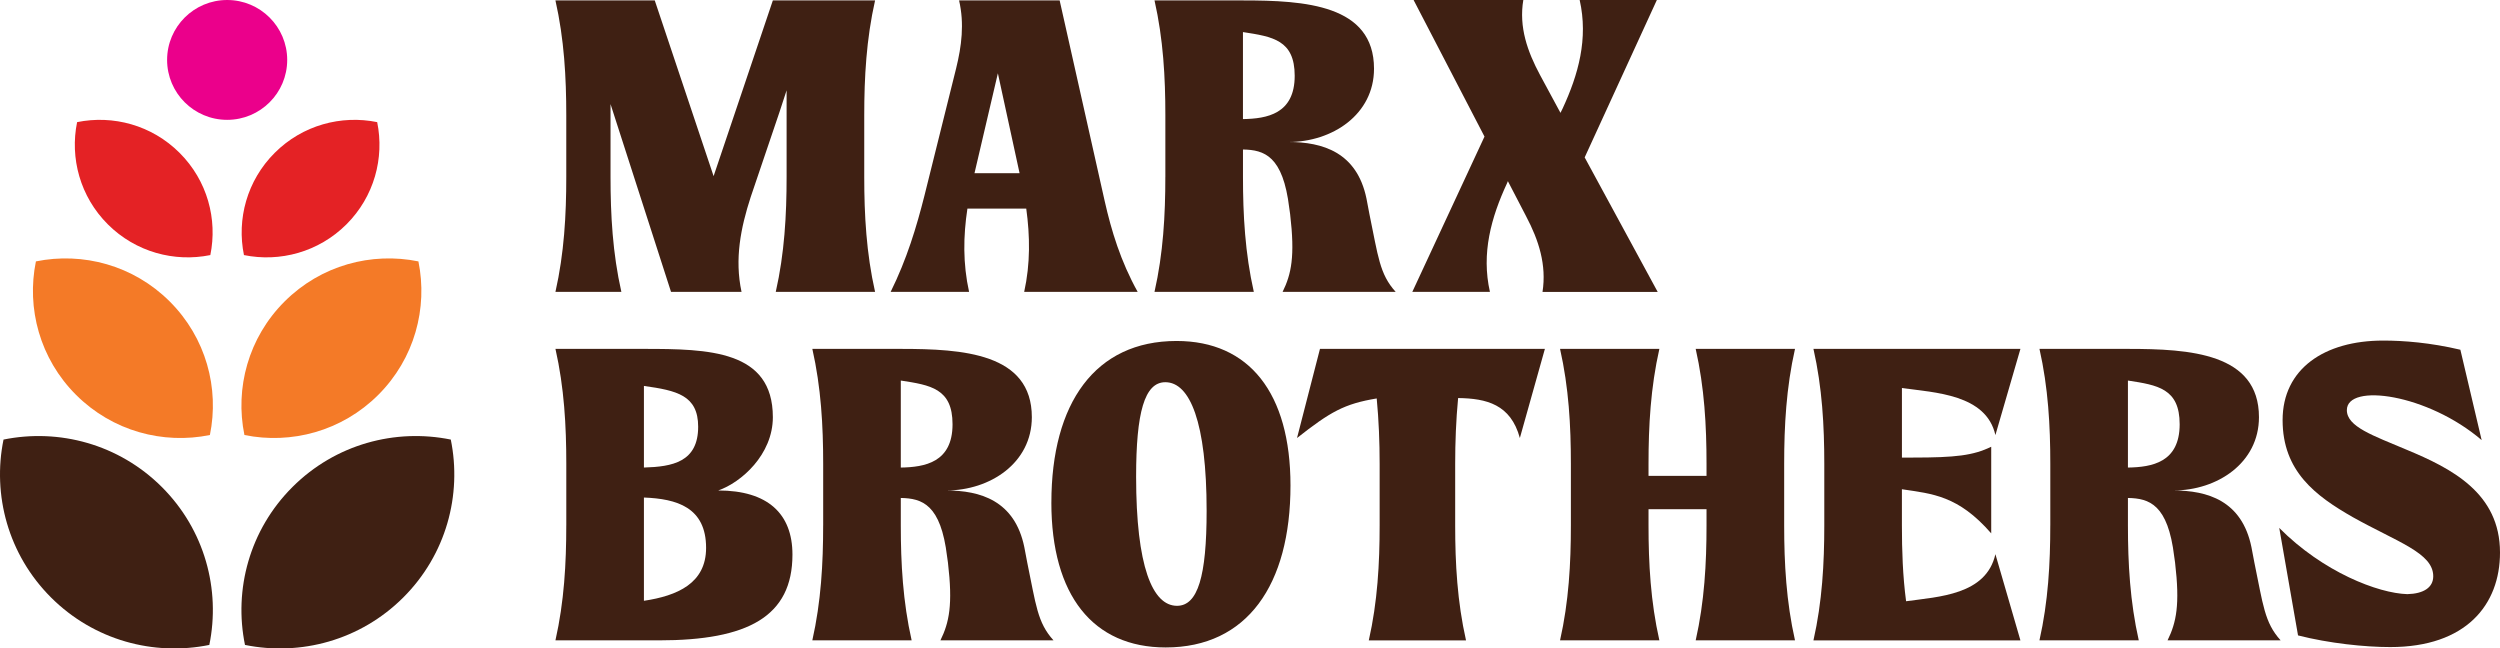
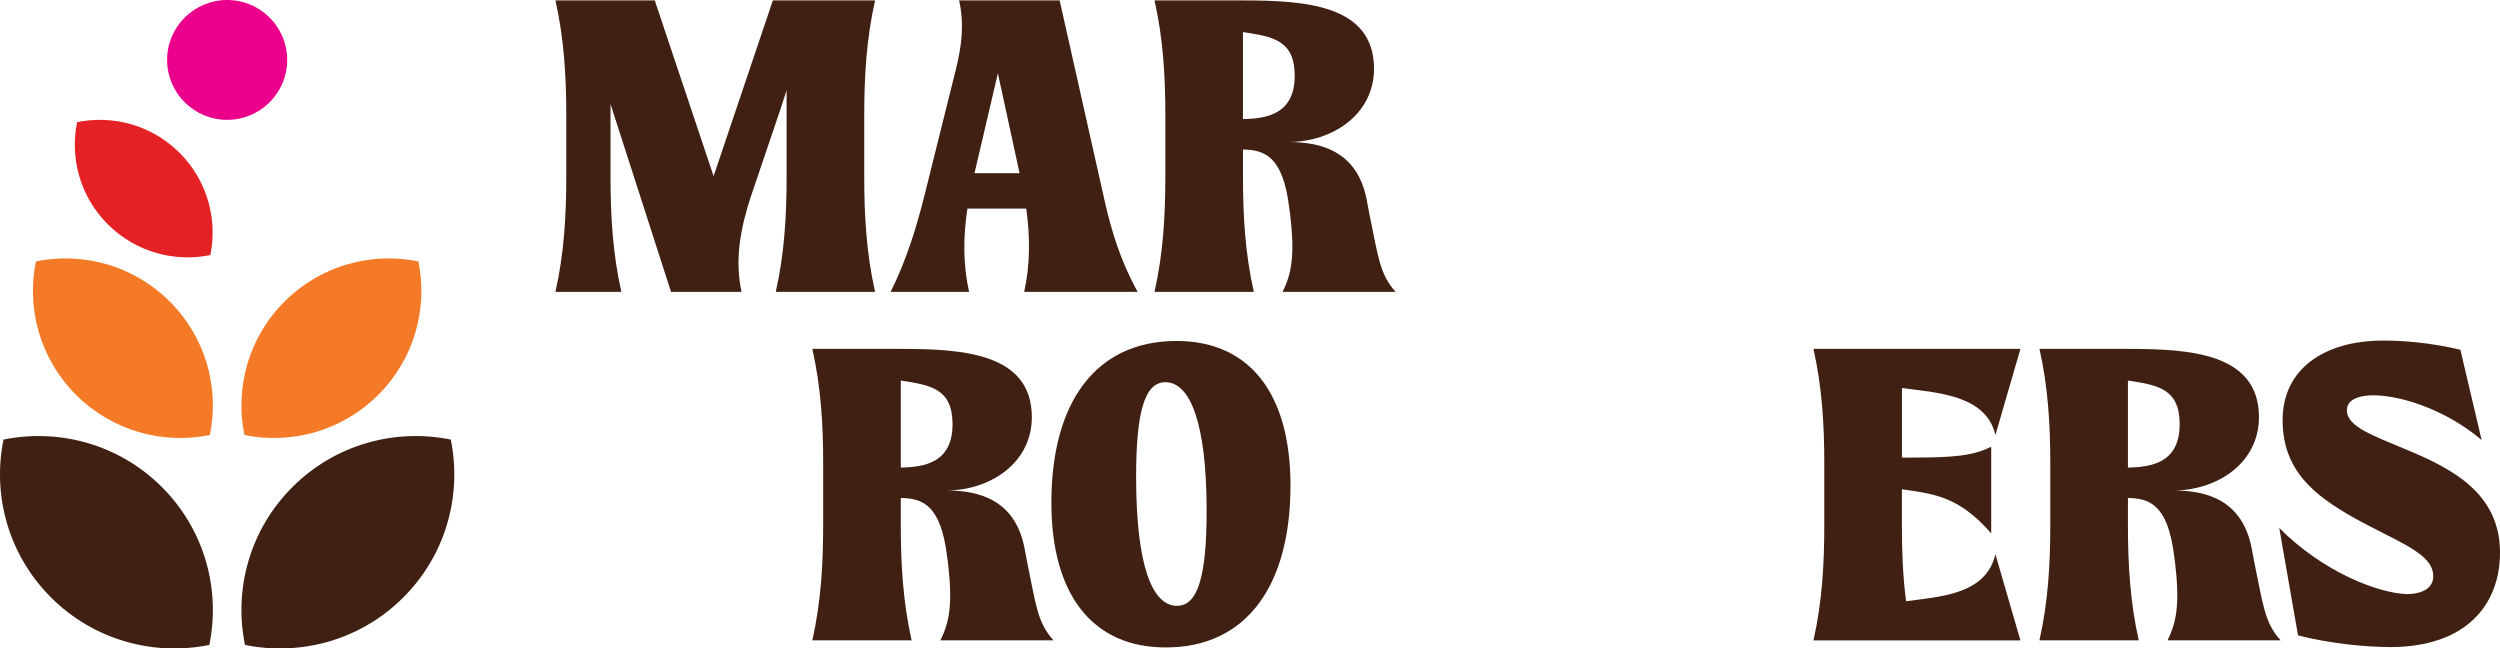
<svg xmlns="http://www.w3.org/2000/svg" width="320" height="83" viewBox="0 0 320 83" fill="none">
  <g clip-path="url(#clip0_797_279)">
    <path d="M78.148 13.326V22.652C78.148 27.502 78.414 32.407 79.535 37.362H71.096C72.217 32.407 72.483 27.502 72.483 22.652V14.765C72.483 9.915 72.217 5.01 71.096 0.055H83.809L91.341 22.547L98.925 0.055H112.01C110.889 5.01 110.623 9.915 110.623 14.765V22.652C110.623 27.502 110.889 32.407 112.01 37.362H99.297C100.419 32.407 100.685 27.502 100.685 22.652V11.565C100.364 12.469 100.098 13.429 99.778 14.336L96.093 25.21C94.811 29.155 94.01 33.151 94.917 37.362H85.892L78.148 13.323V13.326Z" fill="#3F2013" />
    <path d="M131.361 26.703H123.829C123.294 30.22 123.242 33.74 124.043 37.362H114.002C116.085 33.151 117.315 29.047 118.327 25.05L122.387 8.741C123.082 5.915 123.454 3.038 122.762 0.055H135.635L141.402 25.744C142.258 29.529 143.431 33.42 145.622 37.362H131.095C131.896 33.737 131.842 30.22 131.361 26.703ZM130.506 22.172L127.728 9.381L124.735 22.172H130.503H130.506Z" fill="#3F2013" />
    <path d="M149.166 22.652V14.765C149.166 9.915 148.9 5.01 147.778 0.055H159.101C167.006 0.055 175.874 0.589 175.874 8.796C175.874 14.659 170.533 18.176 164.923 18.176C169.248 18.176 173.683 19.455 174.91 25.424L175.285 27.397C176.406 32.781 176.566 35.073 178.649 37.362H164.173C165.295 35.07 165.775 32.832 165.135 27.397L165.029 26.652C164.228 19.934 161.825 19.189 159.101 19.135V22.652C159.101 27.502 159.367 32.407 160.489 37.362H147.775C148.897 32.407 149.163 27.502 149.163 22.652H149.166ZM165.721 9.701C165.721 5.116 162.889 4.691 159.098 4.105V15.244C162.142 15.19 165.721 14.605 165.721 9.701Z" fill="#3F2013" />
-     <path d="M195.36 27.716L193.008 23.186L192.902 23.451C190.874 27.822 189.589 32.406 190.711 37.362H180.775L190.016 17.482L180.939 0H194.985C194.399 3.466 195.52 6.609 197.122 9.595L199.74 14.445L200.006 13.911C202.034 9.54 203.318 4.956 202.197 0H212.078L202.838 20.148L212.184 37.365H197.442C197.977 33.899 196.962 30.756 195.36 27.719V27.716Z" fill="#3F2013" />
-     <path d="M72.486 67.256V59.368C72.486 54.518 72.22 49.614 71.099 44.658H82.422C90.701 44.658 98.925 44.818 98.925 53.399C98.925 58.195 94.866 61.766 91.928 62.78C98.284 62.78 101.434 65.766 101.434 70.987C101.434 78.928 95.718 81.966 84.341 81.966H71.096C72.217 77.01 72.483 72.106 72.483 67.256H72.486ZM89.365 54.624C89.365 50.573 86.587 49.988 82.422 49.4V59.845C86.055 59.739 89.365 59.151 89.365 54.621V54.624ZM90.38 70.133C90.38 64.909 86.587 63.844 82.422 63.684V76.901C86.696 76.262 90.38 74.663 90.38 70.133Z" fill="#3F2013" />
    <path d="M105.367 67.256V59.368C105.367 54.518 105.101 49.614 103.98 44.658H115.302C123.207 44.658 132.075 45.192 132.075 53.399C132.075 59.263 126.734 62.78 121.124 62.78C125.45 62.78 129.884 64.058 131.111 70.028L131.486 72C132.607 77.384 132.767 79.676 134.85 81.966H120.374C121.496 79.673 121.977 77.435 121.336 72L121.23 71.255C120.429 64.538 118.026 63.793 115.302 63.739V67.256C115.302 72.106 115.568 77.01 116.69 81.966H103.977C105.098 77.01 105.364 72.106 105.364 67.256H105.367ZM121.925 54.304C121.925 49.719 119.093 49.294 115.302 48.709V59.848C118.346 59.794 121.925 59.208 121.925 54.304Z" fill="#3F2013" />
    <path d="M134.577 64.324C134.577 51.586 140.184 43.645 150.6 43.645C159.895 43.645 165.182 50.307 165.182 62.14C165.182 74.877 159.626 82.873 149.21 82.873C139.915 82.873 134.574 76.21 134.574 64.327L134.577 64.324ZM150.655 77.544C153.327 77.544 154.448 73.758 154.448 65.391C154.448 54.038 152.311 48.923 149.162 48.923C146.49 48.923 145.423 52.814 145.423 61.021C145.423 72.48 147.505 77.544 150.658 77.544H150.655Z" fill="#3F2013" />
-     <path d="M176.594 67.256V59.368C176.594 56.596 176.488 53.825 176.219 51.001C172.054 51.695 170.292 52.705 166.018 56.066L168.956 44.658H197.746L194.542 56.066C193.367 51.749 190.268 51.001 186.638 50.95C186.372 53.776 186.263 56.599 186.263 59.371V67.259C186.263 72.109 186.529 77.013 187.651 81.969H175.206C176.328 77.013 176.594 72.109 176.594 67.259V67.256Z" fill="#3F2013" />
-     <path d="M201.073 67.256V59.368C201.073 54.518 200.807 49.614 199.686 44.658H212.399C211.277 49.614 211.011 54.518 211.011 59.368V60.913H218.435V59.368C218.435 54.518 218.169 49.614 217.048 44.658H229.761C228.64 49.614 228.374 54.518 228.374 59.368V67.256C228.374 72.106 228.64 77.01 229.761 81.966H217.048C218.169 77.01 218.435 72.106 218.435 67.256V65.177H211.011V67.256C211.011 72.106 211.277 77.01 212.399 81.966H199.686C200.807 77.01 201.073 72.106 201.073 67.256Z" fill="#3F2013" />
    <path d="M233.509 67.256V59.368C233.509 54.518 233.243 49.614 232.121 44.658H258.615L255.411 55.691C254.235 50.467 247.667 50.256 243.447 49.668V58.569H244.834C250.336 58.569 252.578 58.303 254.876 57.184V68.272C250.656 63.422 247.343 63.208 243.444 62.623V67.259C243.444 70.456 243.55 73.707 243.979 76.959C248.144 76.374 254.235 76.159 255.411 70.935L258.615 81.969H232.121C233.243 77.013 233.509 72.109 233.509 67.259V67.256Z" fill="#3F2013" />
    <path d="M262.439 67.256V59.368C262.439 54.518 262.173 49.614 261.052 44.658H272.375C280.279 44.658 289.147 45.192 289.147 53.399C289.147 59.263 283.806 62.78 278.196 62.78C282.522 62.78 286.956 64.058 288.183 70.028L288.558 72C289.679 77.384 289.84 79.676 291.922 81.966H277.447C278.568 79.673 279.049 77.435 278.408 72L278.302 71.255C277.501 64.538 275.098 63.793 272.375 63.739V67.256C272.375 72.106 272.641 77.01 273.762 81.966H261.049C262.17 77.01 262.436 72.106 262.436 67.256H262.439ZM278.997 54.304C278.997 49.719 276.165 49.294 272.375 48.709V59.848C275.419 59.794 278.997 59.208 278.997 54.304Z" fill="#3F2013" />
    <path d="M294.147 81.326L291.744 67.575C297.351 73.224 304.403 75.942 308.142 76.05C310.225 75.996 311.455 75.197 311.455 73.758C311.455 70.772 306.86 69.387 301.148 66.19C296.393 63.473 292.173 60.327 292.173 53.773C292.173 47.218 297.514 43.593 305.047 43.593C307.664 43.593 311.083 43.858 314.928 44.766L317.651 56.333C310.76 50.419 300.398 48.977 300.398 52.497C300.398 54.629 303.762 55.748 308.036 57.561C313.804 59.959 320 63.105 320 70.727C320 77.389 315.675 82.825 305.954 82.825C302.695 82.825 298.101 82.345 294.15 81.332L294.147 81.326Z" fill="#3F2013" />
    <path d="M26.867 55.682C20.87 56.904 14.392 55.191 9.74 50.549C5.089 45.907 3.375 39.443 4.596 33.459C10.596 32.237 17.073 33.947 21.725 38.59C26.377 43.231 28.094 49.698 26.867 55.682Z" fill="#F47A27" />
    <path d="M31.286 55.682C37.283 56.904 43.761 55.191 48.413 50.549C53.064 45.907 54.778 39.443 53.557 33.459C47.557 32.237 41.08 33.947 36.428 38.59C31.776 43.231 30.059 49.698 31.286 55.682Z" fill="#F47A27" />
    <path d="M26.922 32.65C22.331 33.586 17.371 32.273 13.807 28.72C10.246 25.167 8.932 20.218 9.869 15.633C14.463 14.698 19.423 16.007 22.984 19.563C26.548 23.119 27.86 28.069 26.922 32.65Z" fill="#E42225" />
-     <path d="M31.226 32.65C35.818 33.586 40.778 32.273 44.342 28.72C47.902 25.167 49.217 20.218 48.28 15.633C43.686 14.698 38.726 16.007 35.165 19.563C31.601 23.119 30.289 28.069 31.226 32.65Z" fill="#E42225" />
    <path d="M26.793 82.551C19.699 83.996 12.037 81.969 6.535 76.48C1.034 70.987 -0.994 63.344 0.451 56.265C7.545 54.82 15.21 56.844 20.712 62.333C26.216 67.826 28.244 75.472 26.793 82.551Z" fill="#3F2013" />
    <path d="M31.358 82.551C38.452 83.996 46.115 81.969 51.616 76.48C57.117 70.99 59.145 63.344 57.701 56.265C50.606 54.82 42.941 56.844 37.44 62.333C31.935 67.826 29.907 75.472 31.358 82.551Z" fill="#3F2013" />
    <path d="M36.762 7.67C36.762 11.908 33.319 15.34 29.075 15.34C24.831 15.34 21.389 11.905 21.389 7.67C21.389 3.435 24.831 0 29.075 0C33.319 0 36.762 3.435 36.762 7.67Z" fill="#EB008B" />
  </g>
  <defs>
    <clipPath id="clip0_797_279">
      <rect width="320" height="83" fill="white" />
    </clipPath>
  </defs>
</svg>